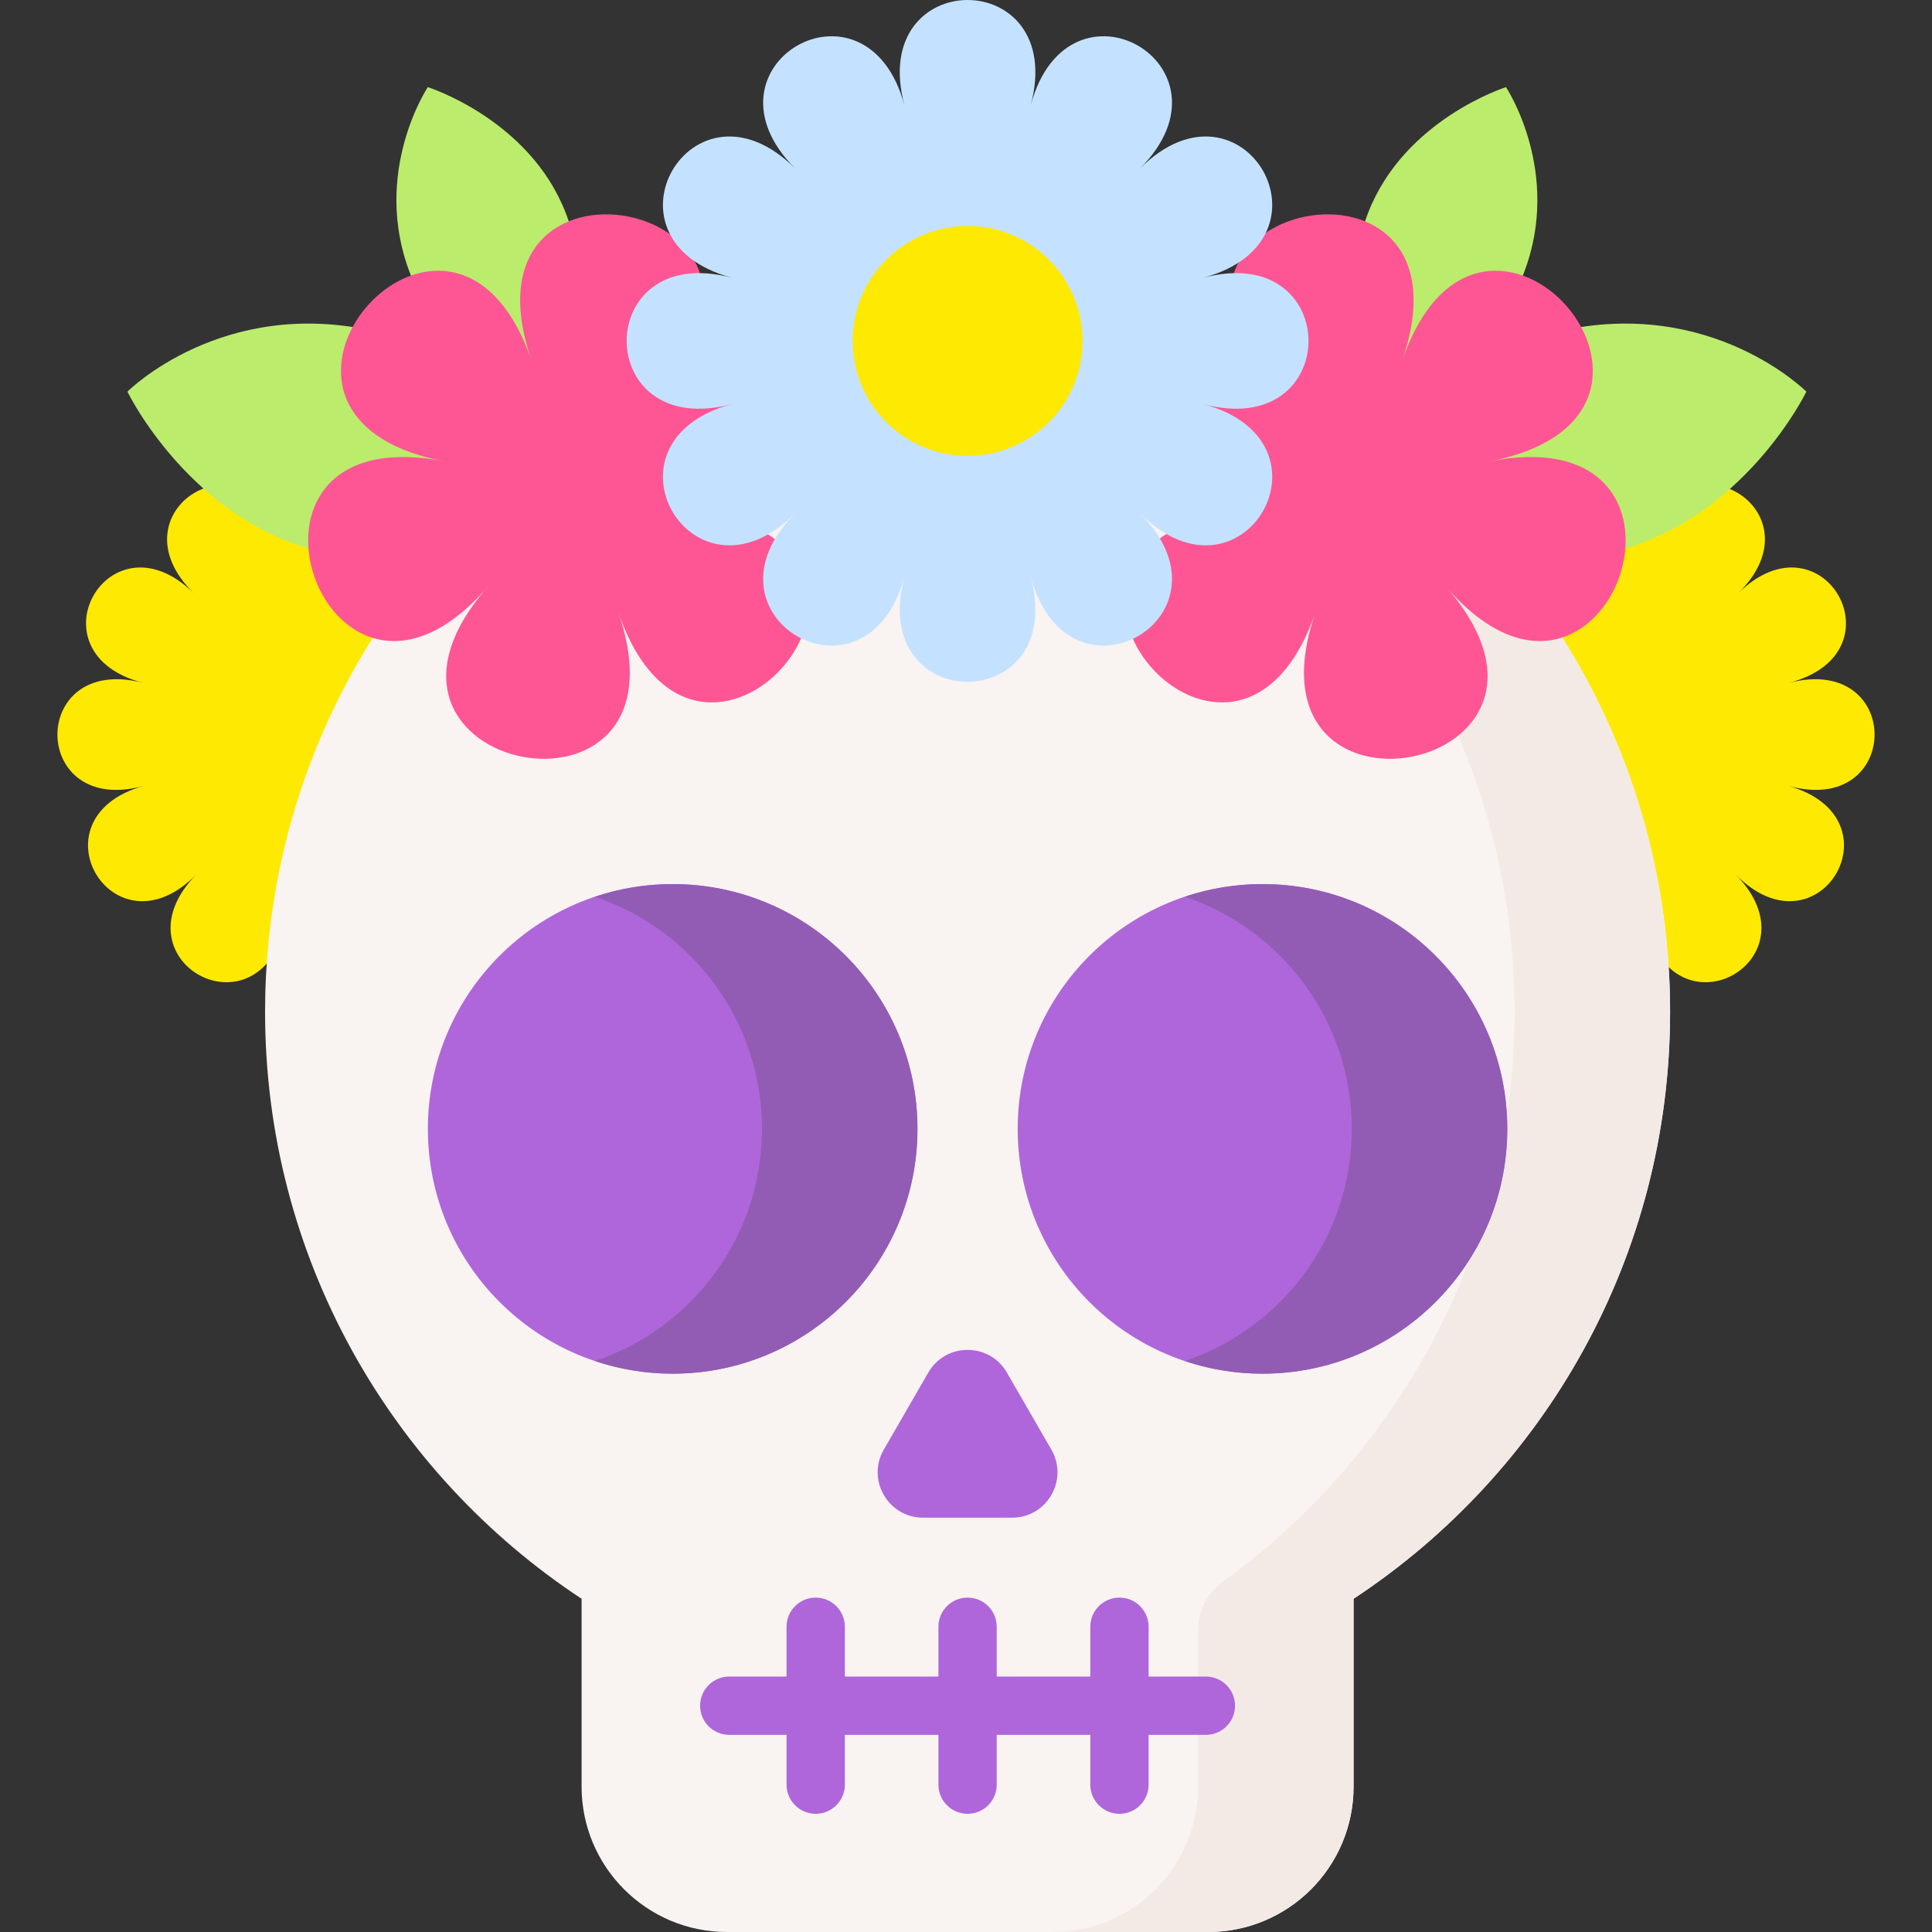
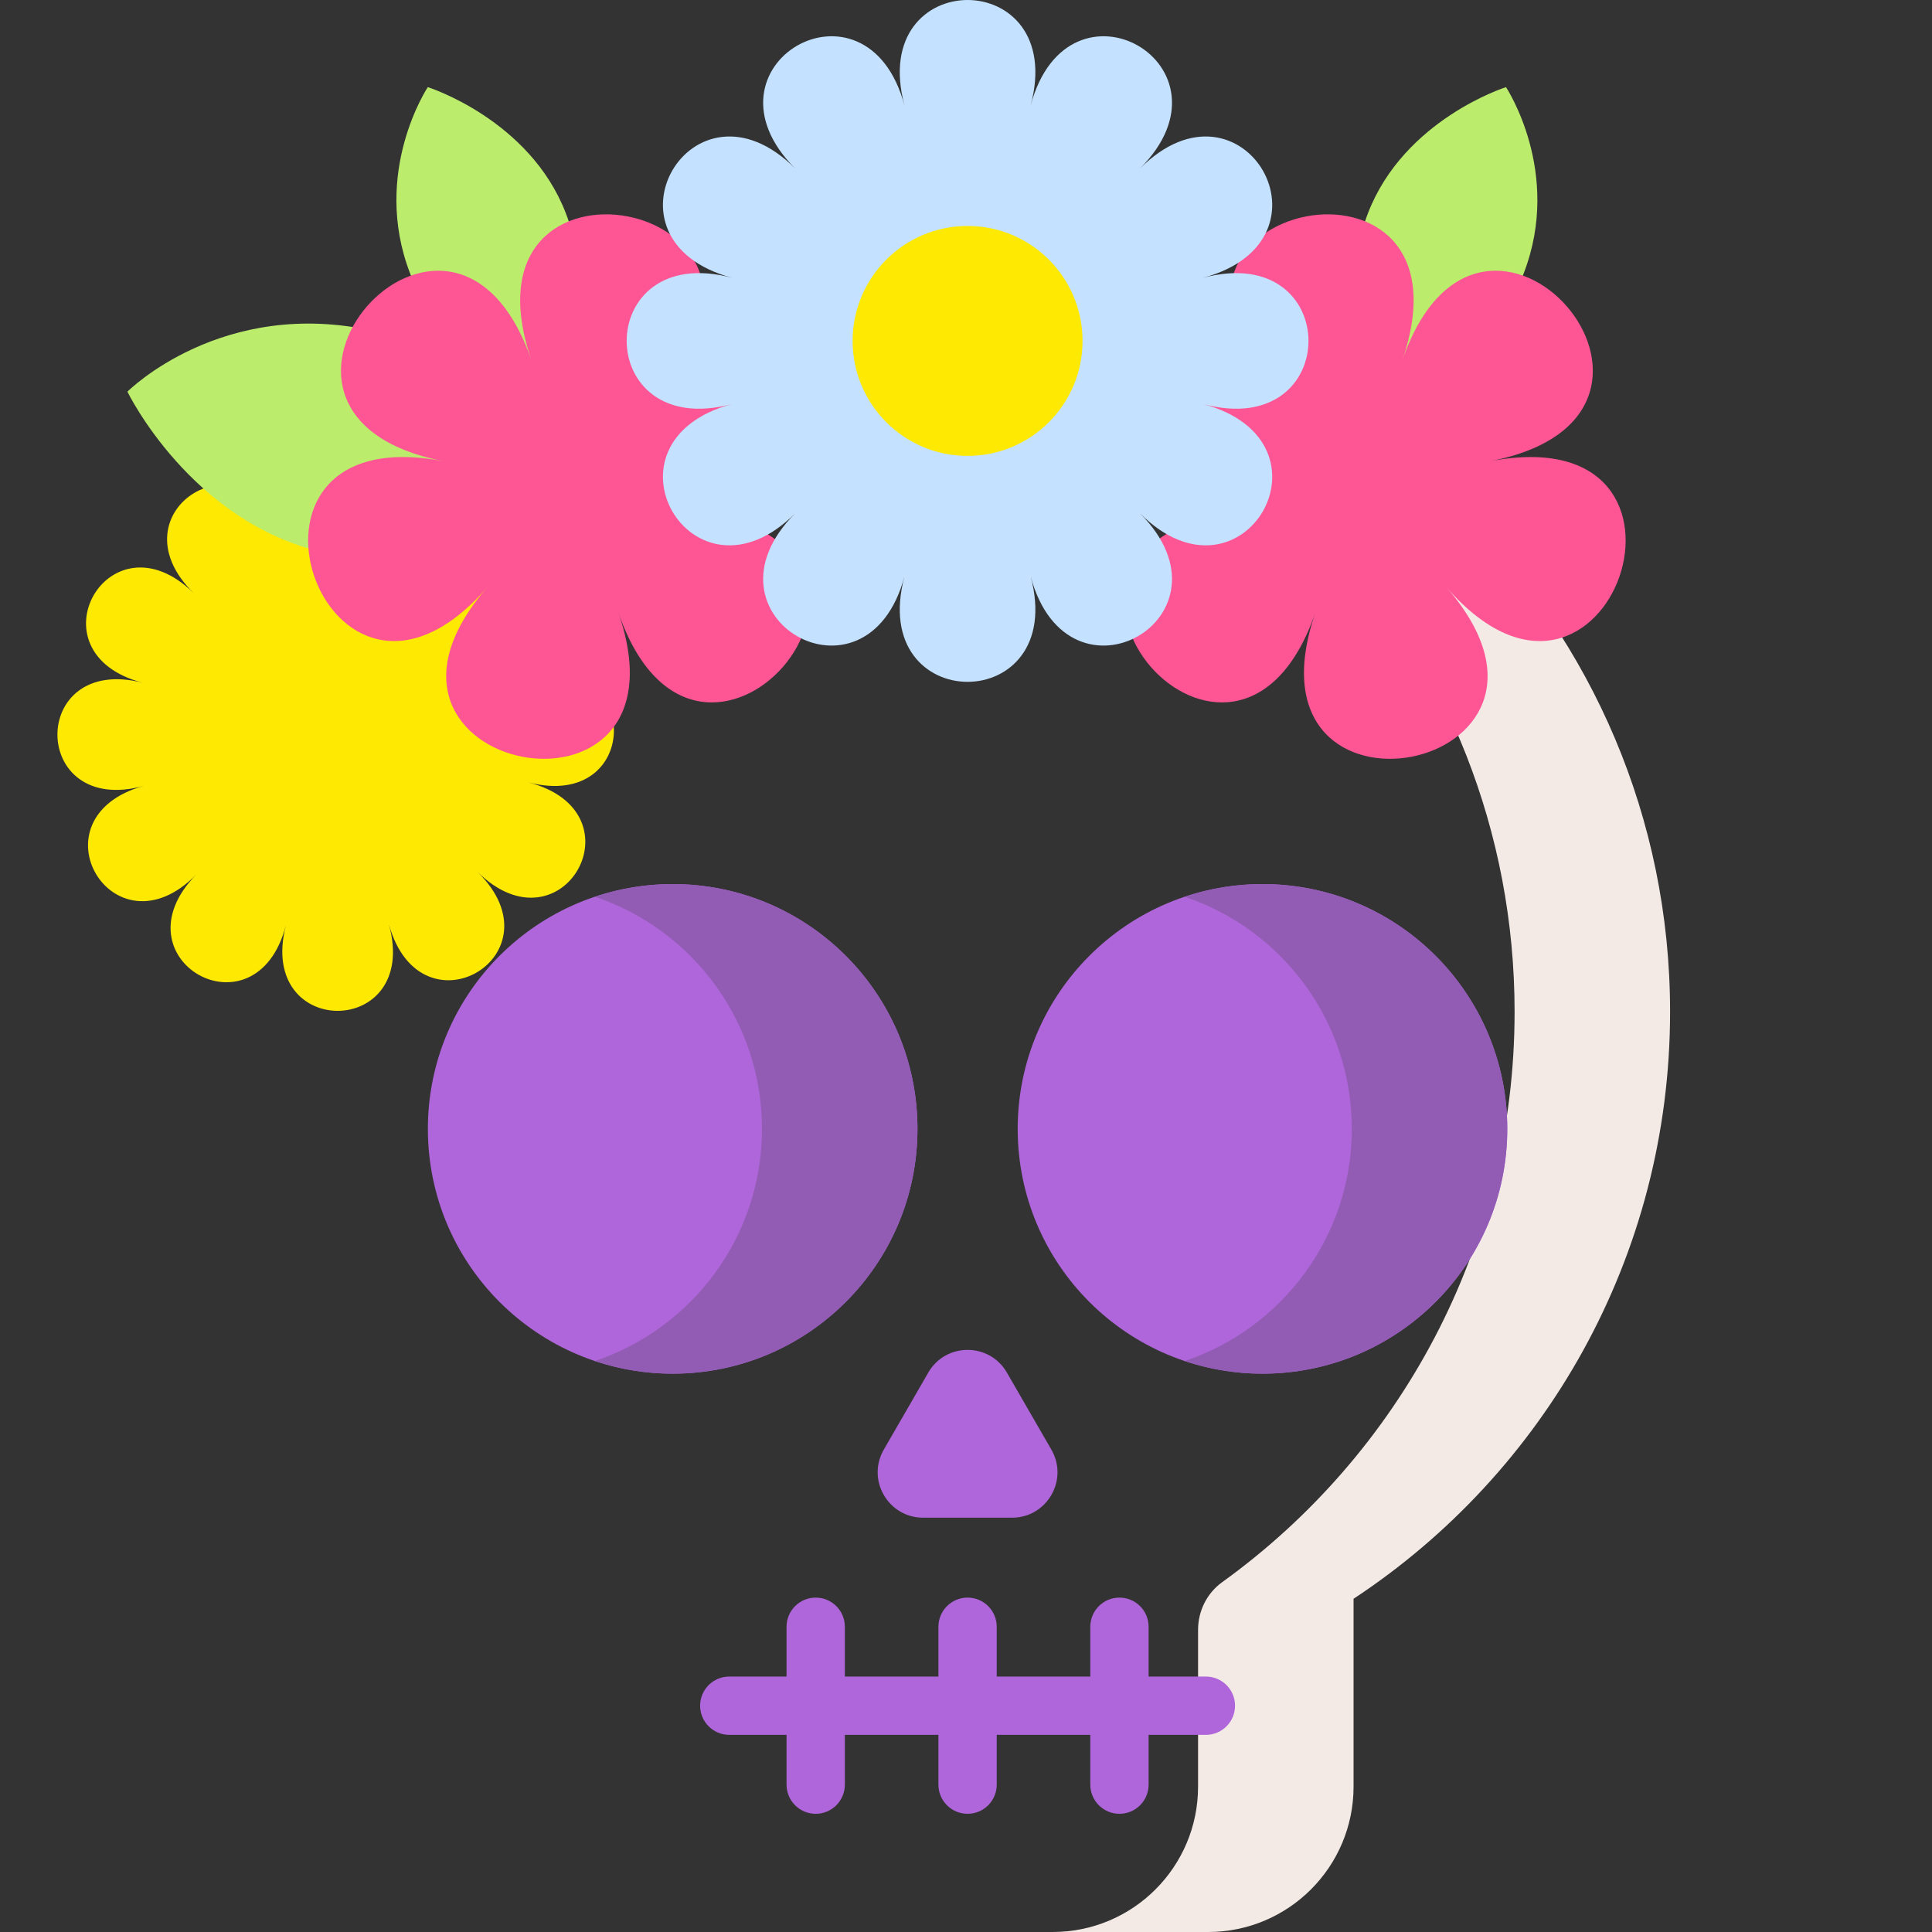
<svg xmlns="http://www.w3.org/2000/svg" id="Layer_1" enable-background="new 0 0 512 512" height="512" viewBox="0 0 512 512" width="512">
  <rect x="0" y="0" width="512" height="512" fill="#333333" stroke="none" />
  <g>
    <g>
-       <path d="m437.145 143.346c8.425-30.348-35.166-30.74-27.288-.245-7.878-30.495-45.824-9.038-23.755 13.432-22.069-22.47-44.204 15.086-13.857 23.511-30.347-8.425-30.739 35.167-.245 27.289-30.493 7.878-9.038 45.826 13.432 23.756-22.469 22.07 15.085 44.205 23.51 13.857-8.425 30.348 35.166 30.74 27.288.245 7.878 30.495 45.824 9.038 23.755-13.432 22.069 22.47 44.204-15.086 13.857-23.511 30.347 8.425 30.739-35.167.245-27.289 30.493-7.878 9.038-45.826-13.432-23.756 22.469-22.069-15.086-44.205-23.51-13.857z" fill="#fee903" />
+       <path d="m437.145 143.346z" fill="#fee903" />
    </g>
    <g>
      <path d="m74.855 143.346c-8.425-30.348 35.166-30.74 27.288-.245 7.878-30.495 45.824-9.038 23.755 13.432 22.069-22.47 44.204 15.086 13.857 23.511 30.347-8.425 30.739 35.167.245 27.289 30.493 7.878 9.038 45.826-13.432 23.756 22.469 22.07-15.085 44.205-23.51 13.857 8.425 30.348-35.166 30.74-27.288.245-7.878 30.495-45.824 9.038-23.755-13.432-22.069 22.47-44.204-15.086-13.857-23.511-30.347 8.425-30.739-35.167-.245-27.289-30.493-7.878-9.038-45.826 13.432-23.756-22.469-22.069 15.086-44.205 23.51-13.857z" fill="#fee903" />
    </g>
    <g>
      <g>
-         <path d="m442.59 268.126c0-102.824-83.352-186.179-186.173-186.179s-186.172 83.355-186.172 186.179c0 65.037 33.354 122.274 83.882 155.568v49.777c0 21.279 17.249 38.529 38.528 38.529h127.526c21.278 0 38.528-17.25 38.528-38.529v-49.777c50.527-33.294 83.881-90.531 83.881-155.568z" fill="#f9f3f1" />
        <path d="m256.418 81.947c-6.965 0-13.837.395-20.604 1.14 93.123 10.255 165.569 89.18 165.569 185.039 0 62.251-30.558 117.356-77.484 151.158-4.047 2.915-6.398 7.64-6.398 12.628v41.558c0 21.279-17.249 38.529-38.528 38.529h41.207c21.278 0 38.528-17.249 38.528-38.528v-49.779c50.527-33.293 83.882-90.531 83.882-155.568 0-102.822-83.352-186.177-186.172-186.177z" fill="#f3eae6" />
        <path d="m319.572 444.302h-15.179v-13.195c0-4.268-3.459-7.726-7.726-7.726s-7.726 3.459-7.726 7.726v13.195h-24.796v-13.195c0-4.268-3.459-7.726-7.726-7.726s-7.726 3.459-7.726 7.726v13.195h-24.796v-13.195c0-4.268-3.459-7.726-7.726-7.726s-7.726 3.459-7.726 7.726v13.195h-15.179c-4.267 0-7.726 3.459-7.726 7.726 0 4.268 3.459 7.726 7.726 7.726h15.179v13.194c0 4.268 3.459 7.726 7.726 7.726s7.726-3.459 7.726-7.726v-13.194h24.796v13.194c0 4.268 3.459 7.726 7.726 7.726s7.726-3.459 7.726-7.726v-13.194h24.796v13.194c0 4.268 3.459 7.726 7.726 7.726s7.726-3.459 7.726-7.726v-13.194h15.179c4.267 0 7.726-3.459 7.726-7.726s-3.459-7.726-7.726-7.726z" fill="#af66da" />
        <g>
          <circle cx="178.265" cy="299.164" fill="#af66da" r="64.873" />
          <path d="m178.265 234.291c-7.205 0-14.128 1.192-20.604 3.361 25.724 8.614 44.27 32.889 44.27 61.513 0 28.623-18.546 52.899-44.27 61.513 6.476 2.168 13.398 3.361 20.604 3.361 35.829 0 64.873-29.045 64.873-64.874s-29.044-64.874-64.873-64.874z" fill="#925cb4" />
          <circle cx="334.571" cy="299.164" fill="#af66da" r="64.873" />
          <path d="m334.571 234.291c-7.205 0-14.128 1.192-20.604 3.361 25.724 8.614 44.27 32.889 44.27 61.513 0 28.623-18.546 52.899-44.27 61.513 6.476 2.168 13.398 3.361 20.604 3.361 35.829 0 64.873-29.045 64.873-64.874s-29.044-64.874-64.873-64.874z" fill="#925cb4" />
        </g>
        <path d="m245.999 363.751c4.631-8.021 16.208-8.021 20.838 0l5.891 10.203 5.891 10.203c4.631 8.021-1.158 18.047-10.419 18.047h-11.781-11.781c-9.262 0-15.05-10.026-10.419-18.047l5.891-10.203z" fill="#af66da" />
      </g>
      <g>
        <g>
          <g>
            <g>
              <g>
                <g>
-                   <path d="m478.705 103.793s-25.057-25.177-65.44-16.043c-38.021 8.6-52.166 42.644-52.166 42.644s30.016 24.055 65.44 16.043 52.166-42.644 52.166-42.644z" fill="#bbec6c" />
-                 </g>
+                   </g>
              </g>
            </g>
            <g>
              <g>
                <g>
                  <path d="m367.224 105.835s25.637-5.005 36.584-33.417c10.307-26.75-4.703-49.326-4.703-49.326s-26.981 8.495-36.584 33.417c-9.603 24.923 4.703 49.326 4.703 49.326z" fill="#bbec6c" />
                </g>
              </g>
            </g>
            <g>
              <path d="m336.871 102.277c-42.874-49.239-75.603 45.753-11.499 33.375-64.104 12.377 1.994 88.287 23.224 26.671-21.229 61.616 77.597 42.534 34.723-6.704 42.874 49.239 75.603-45.753 11.499-33.375 64.104-12.377-1.994-88.287-23.224-26.671 21.229-61.617-77.597-42.535-34.723 6.704z" fill="#fe5694" />
            </g>
          </g>
        </g>
        <g>
          <g>
            <g>
              <g>
                <g>
                  <path d="m33.767 103.793s25.057-25.177 65.44-16.043c38.021 8.6 52.166 42.644 52.166 42.644s-30.016 24.055-65.44 16.043c-35.423-8.012-52.166-42.644-52.166-42.644z" fill="#bbec6c" />
                </g>
              </g>
            </g>
            <g>
              <g>
                <g>
                  <path d="m145.249 105.835s-25.637-5.005-36.584-33.417c-10.307-26.75 4.703-49.326 4.703-49.326s26.981 8.495 36.584 33.417-4.703 49.326-4.703 49.326z" fill="#bbec6c" />
                </g>
              </g>
            </g>
            <g>
              <path d="m175.602 102.277c42.874-49.239 75.603 45.753 11.499 33.375 64.104 12.377-1.994 88.287-23.224 26.671 21.229 61.616-77.597 42.534-34.723-6.704-42.874 49.239-75.603-45.753-11.499-33.375-64.104-12.377 1.994-88.287 23.224-26.671-21.23-61.617 77.597-42.535 34.723 6.704z" fill="#fe5694" />
            </g>
          </g>
        </g>
      </g>
      <g>
        <g>
          <path d="m273.135 27.955c9.987-37.273-43.422-37.273-33.435 0-9.987-37.273-56.241-10.568-28.955 16.718-27.285-27.286-53.99 18.969-16.717 28.956-37.272-9.987-37.272 43.423 0 33.436-37.272 9.987-10.568 56.243 16.717 28.956-27.285 27.286 18.968 53.992 28.955 16.718-9.987 37.273 43.422 37.273 33.435 0 9.987 37.273 56.241 10.568 28.955-16.718 27.285 27.286 53.99-18.969 16.717-28.956 37.272 9.987 37.272-43.423 0-33.436 37.272-9.987 10.568-56.243-16.717-28.956 27.286-27.286-18.968-53.991-28.955-16.718z" fill="#c4e2ff" />
        </g>
        <circle cx="256.418" cy="90.348" fill="#fee903" r="30.468" />
      </g>
    </g>
  </g>
</svg>